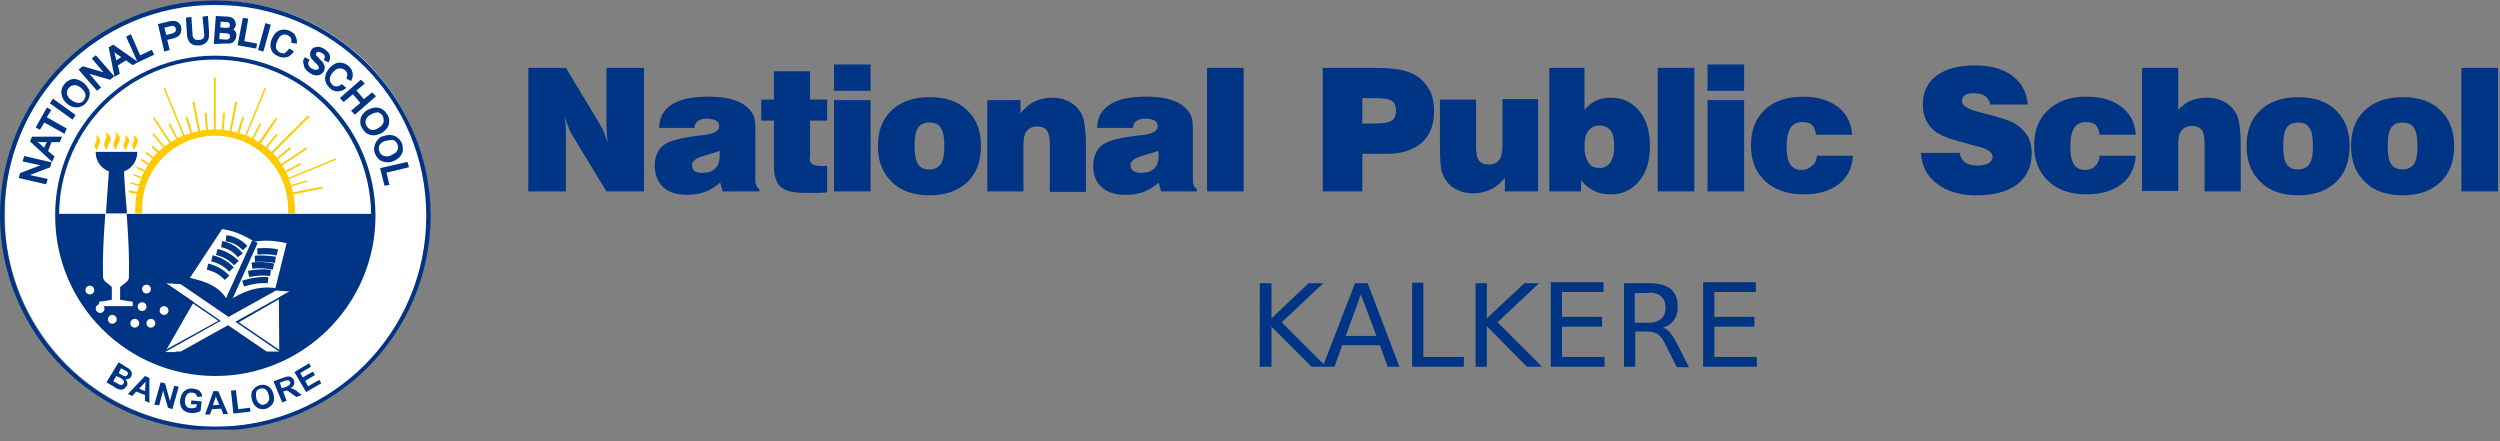
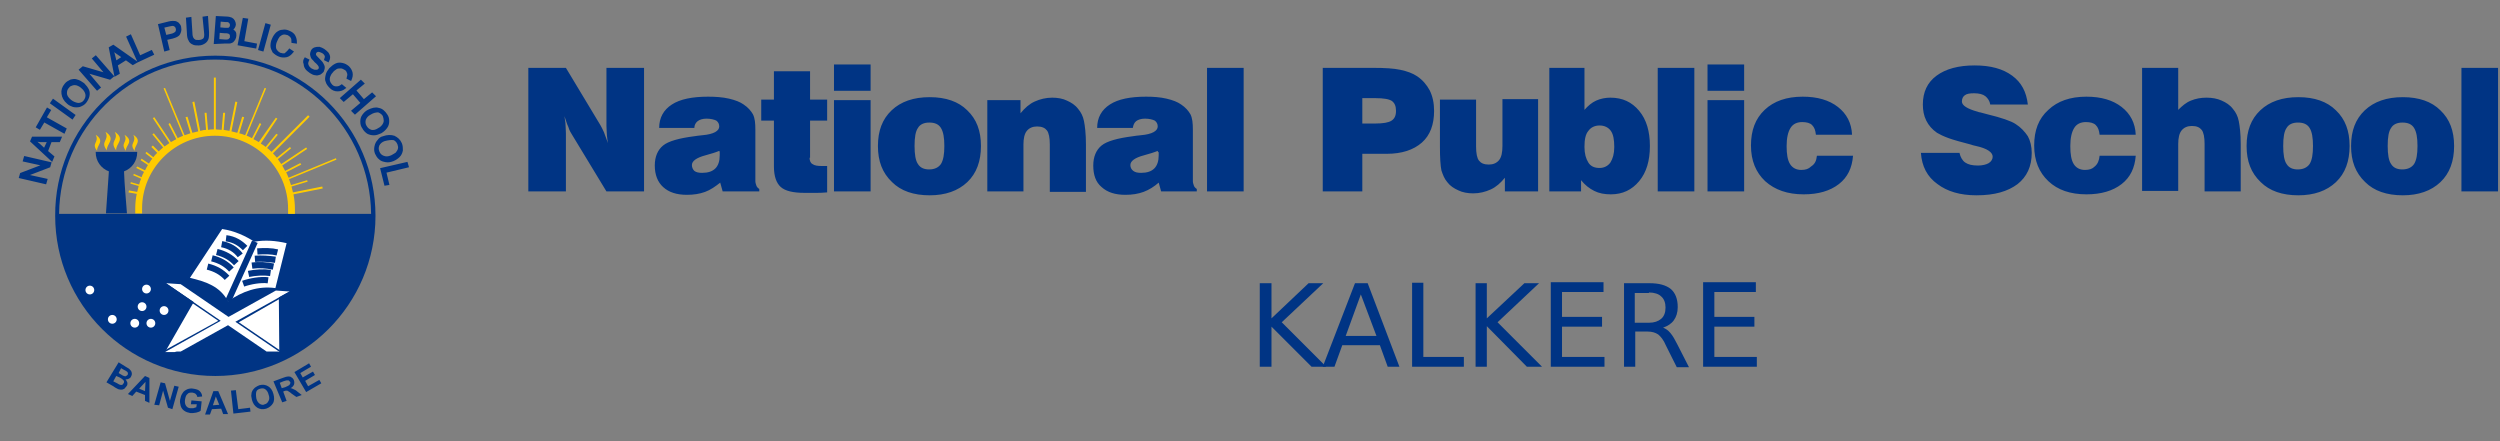
<svg xmlns="http://www.w3.org/2000/svg" width="170" height="30" viewBox="0 0 170 30" fill="none">
  <rect x="0" y="0" width="170" height="30" fill="#808080" stroke="none" />
  <g clip-path="url(#clip0_2145_74)">
    <mask id="mask0_2145_74" style="mask-type:luminance" maskUnits="userSpaceOnUse" x="0" y="0" width="170" height="120">
-       <path d="M170 0H0V119.199H170V0Z" fill="white" />
-     </mask>
+       </mask>
    <g mask="url(#mask0_2145_74)">
      <path fill-rule="evenodd" clip-rule="evenodd" d="M14.775 0.066C22.744 0.066 29.218 6.541 29.218 14.543C29.218 20.387 25.699 25.666 20.287 27.924C14.874 30.148 8.665 28.92 4.548 24.803C0.398 20.652 -0.831 14.443 1.427 9.031C3.652 3.619 8.931 0.066 14.775 0.066Z" fill="white" />
    </g>
-     <path fill-rule="evenodd" clip-rule="evenodd" d="M14.643 0.332C22.578 0.332 28.986 6.74 28.986 14.676C28.986 22.611 22.578 29.019 14.643 29.019C6.707 29.019 0.299 22.611 0.299 14.676C0.266 6.74 6.707 0.332 14.643 0.332ZM14.643 0.033C6.574 0.033 0 6.574 0 14.643C0 22.711 6.541 29.285 14.643 29.285C22.711 29.285 29.285 22.744 29.285 14.643C29.252 6.607 22.711 0.033 14.643 0.033Z" fill="#003484" />
    <path fill-rule="evenodd" clip-rule="evenodd" d="M4.018 14.543H25.235C25.168 8.733 20.42 4.051 14.61 4.051C8.799 4.051 4.084 8.733 4.018 14.543ZM14.643 3.785C20.652 3.785 25.533 8.666 25.533 14.676C25.533 20.686 20.652 25.567 14.643 25.567C8.633 25.567 3.752 20.686 3.752 14.676C3.719 8.666 8.6 3.785 14.643 3.785Z" fill="#003484" />
    <path fill-rule="evenodd" clip-rule="evenodd" d="M3.088 12.451L1.361 12.053L1.428 11.82L2.988 11.223L1.627 10.924L1.693 10.691L3.42 11.09L3.354 11.322L1.793 11.92L3.154 12.219L3.088 12.451ZM3.52 10.891L3.619 10.658L3.188 10.293L3.453 9.596H4.018L4.117 9.363H2.225L2.125 9.596L3.52 10.891ZM3.021 10.16L2.623 9.795C2.523 9.729 2.457 9.629 2.357 9.563C2.457 9.563 2.59 9.562 2.756 9.596H3.287L3.021 10.16ZM4.35 8.998L2.988 8.234L2.689 8.732L2.523 8.633L3.221 7.404L3.387 7.504L3.088 8.002L4.449 8.766L4.35 8.998ZM4.914 8.035L5.047 7.836L3.619 6.807L3.486 7.006L4.914 8.035ZM4.615 7.006C4.383 6.807 4.283 6.607 4.25 6.375C4.217 6.143 4.283 5.943 4.449 5.744C4.549 5.611 4.682 5.545 4.814 5.479C4.947 5.445 5.113 5.412 5.246 5.479C5.379 5.512 5.545 5.611 5.678 5.711C5.811 5.844 5.91 5.977 5.977 6.109C6.043 6.242 6.043 6.408 6.01 6.541C5.977 6.674 5.91 6.807 5.811 6.939C5.711 7.072 5.578 7.139 5.412 7.205C5.279 7.238 5.113 7.238 4.98 7.205C4.881 7.172 4.715 7.105 4.615 7.006ZM4.781 6.84C4.582 6.674 4.482 6.508 4.482 6.342C4.482 6.176 4.516 6.043 4.648 5.91C4.715 5.811 4.814 5.777 4.914 5.744C5.014 5.711 5.113 5.711 5.246 5.744C5.346 5.777 5.479 5.844 5.578 5.943C5.744 6.076 5.844 6.242 5.877 6.408C5.91 6.574 5.844 6.74 5.744 6.873C5.645 7.006 5.479 7.072 5.312 7.072C5.113 7.039 4.947 6.973 4.781 6.84ZM6.607 6.076L6.773 5.943L5.877 4.881L7.471 5.346L7.67 5.18L6.508 3.852L6.342 3.984L7.238 5.047L5.645 4.582L5.445 4.748L6.607 6.076ZM7.836 5.113L7.471 3.254L7.703 3.121L9.264 4.217L9.031 4.35L8.566 4.018L7.936 4.416L8.068 4.98L7.836 5.113ZM7.869 4.217L7.736 3.686C7.703 3.553 7.67 3.453 7.637 3.354C7.703 3.42 7.803 3.486 7.936 3.586L8.367 3.885L7.869 4.217ZM9.396 4.15L10.393 3.686L10.293 3.486L9.496 3.852L8.865 2.424L8.666 2.523L9.396 4.15ZM11.223 3.42L10.824 1.693L11.488 1.527C11.588 1.494 11.688 1.494 11.754 1.494C11.854 1.494 11.92 1.494 11.986 1.527C12.053 1.561 12.119 1.594 12.152 1.66C12.219 1.727 12.252 1.793 12.252 1.893C12.285 2.025 12.252 2.158 12.185 2.291C12.119 2.424 11.953 2.49 11.721 2.557L11.289 2.656L11.455 3.354L11.223 3.42ZM11.256 2.457L11.688 2.357C11.82 2.324 11.92 2.258 11.986 2.191C12.02 2.125 12.053 2.025 12.02 1.926C11.986 1.859 11.986 1.793 11.92 1.76C11.887 1.727 11.82 1.693 11.754 1.693C11.721 1.693 11.654 1.693 11.521 1.727L11.09 1.826L11.256 2.457ZM13.846 1.195L14.078 1.162L14.145 2.191C14.145 2.357 14.145 2.523 14.111 2.623C14.078 2.723 14.012 2.822 13.912 2.889C13.812 2.955 13.68 3.021 13.514 3.021C13.348 3.021 13.215 3.021 13.115 2.955C13.016 2.922 12.916 2.822 12.883 2.723C12.816 2.623 12.783 2.457 12.783 2.291L12.717 1.262L12.949 1.229L13.016 2.258C13.016 2.424 13.049 2.523 13.082 2.59C13.115 2.656 13.182 2.723 13.248 2.756C13.315 2.789 13.414 2.789 13.514 2.789C13.68 2.789 13.812 2.723 13.879 2.656C13.945 2.59 13.979 2.424 13.945 2.191L13.846 1.195ZM14.609 2.922L14.742 1.162L15.406 1.195C15.539 1.195 15.639 1.229 15.738 1.262C15.805 1.295 15.871 1.361 15.904 1.428C15.938 1.494 15.971 1.594 15.971 1.66C15.971 1.727 15.938 1.793 15.904 1.859C15.871 1.926 15.805 1.959 15.705 1.992C15.805 2.025 15.871 2.092 15.938 2.158C16.004 2.225 16.004 2.324 16.004 2.424C16.004 2.49 15.971 2.59 15.938 2.656C15.904 2.723 15.838 2.789 15.805 2.822C15.738 2.855 15.672 2.889 15.605 2.889C15.539 2.889 15.44 2.889 15.307 2.889L14.609 2.922ZM14.908 1.926L15.273 1.959C15.373 1.959 15.44 1.959 15.506 1.959C15.572 1.959 15.605 1.926 15.639 1.893C15.672 1.859 15.705 1.793 15.705 1.727C15.705 1.66 15.705 1.627 15.672 1.561C15.639 1.527 15.605 1.494 15.572 1.461C15.506 1.428 15.44 1.428 15.307 1.428L14.941 1.395L14.908 1.926ZM14.842 2.723L15.273 2.756C15.34 2.756 15.406 2.756 15.44 2.756C15.506 2.756 15.539 2.723 15.572 2.723C15.605 2.689 15.639 2.656 15.672 2.623C15.705 2.59 15.705 2.523 15.705 2.49C15.705 2.424 15.705 2.357 15.672 2.324C15.639 2.258 15.605 2.225 15.539 2.225C15.473 2.191 15.406 2.191 15.273 2.191L14.875 2.158L14.842 2.723ZM16.236 3.021L16.568 1.295L16.801 1.328L16.535 2.855L17.398 3.021L17.365 3.221L16.236 3.021ZM17.631 3.354L18.096 1.66L18.328 1.727L17.863 3.42L17.631 3.354ZM19.689 3.387L19.889 3.52C19.756 3.686 19.623 3.785 19.49 3.818C19.324 3.852 19.158 3.852 18.992 3.785C18.826 3.719 18.693 3.619 18.594 3.52C18.527 3.387 18.461 3.254 18.461 3.121C18.461 2.955 18.494 2.789 18.561 2.656C18.627 2.49 18.727 2.357 18.826 2.258C18.959 2.158 19.059 2.092 19.225 2.092C19.357 2.059 19.523 2.092 19.656 2.158C19.822 2.225 19.955 2.324 20.021 2.457C20.088 2.59 20.121 2.723 20.121 2.889L19.889 2.855C19.889 2.723 19.889 2.623 19.822 2.523C19.756 2.424 19.689 2.391 19.59 2.324C19.457 2.291 19.357 2.258 19.225 2.291C19.125 2.324 19.025 2.391 18.959 2.457C18.893 2.557 18.826 2.656 18.793 2.756C18.727 2.889 18.693 3.021 18.693 3.154C18.693 3.287 18.727 3.387 18.793 3.453C18.859 3.553 18.926 3.586 19.025 3.652C19.158 3.686 19.258 3.719 19.391 3.686C19.49 3.586 19.59 3.52 19.689 3.387ZM20.752 3.984L20.951 4.084C20.918 4.15 20.885 4.25 20.885 4.316C20.885 4.383 20.918 4.449 20.951 4.516C20.984 4.582 21.051 4.648 21.15 4.715C21.217 4.748 21.283 4.781 21.383 4.814C21.449 4.814 21.516 4.814 21.582 4.814C21.648 4.781 21.682 4.748 21.715 4.715C21.748 4.682 21.748 4.615 21.748 4.582C21.748 4.516 21.715 4.482 21.682 4.416C21.648 4.383 21.582 4.283 21.449 4.184C21.35 4.051 21.25 3.984 21.217 3.918C21.184 3.818 21.15 3.752 21.15 3.686C21.15 3.619 21.184 3.52 21.217 3.453C21.25 3.387 21.316 3.32 21.416 3.287C21.516 3.254 21.582 3.254 21.715 3.254C21.814 3.287 21.914 3.32 22.014 3.387C22.113 3.453 22.213 3.553 22.279 3.619C22.346 3.719 22.379 3.818 22.379 3.885C22.379 3.984 22.346 4.084 22.312 4.15L22.113 4.051C22.146 3.951 22.18 3.852 22.146 3.785C22.113 3.686 22.047 3.619 21.947 3.553C21.814 3.486 21.715 3.453 21.648 3.453C21.582 3.453 21.516 3.486 21.449 3.553C21.416 3.619 21.416 3.652 21.416 3.719C21.416 3.785 21.516 3.885 21.648 4.018C21.781 4.15 21.881 4.25 21.914 4.316C21.98 4.416 22.014 4.516 22.014 4.582C22.014 4.682 21.98 4.748 21.947 4.848C21.881 4.914 21.814 4.98 21.748 5.014C21.648 5.047 21.549 5.08 21.449 5.047C21.35 5.047 21.217 4.98 21.117 4.914C20.984 4.814 20.885 4.748 20.818 4.648C20.752 4.549 20.719 4.449 20.719 4.35C20.652 4.217 20.686 4.084 20.752 3.984ZM23.242 5.811C23.109 5.91 23.01 5.943 22.877 5.943C22.744 5.943 22.645 5.91 22.545 5.811C22.479 5.744 22.412 5.645 22.379 5.545C22.346 5.445 22.346 5.346 22.379 5.213C22.412 5.113 22.479 4.98 22.578 4.881C22.645 4.781 22.744 4.715 22.844 4.648C22.943 4.582 23.043 4.582 23.176 4.582C23.275 4.582 23.408 4.648 23.508 4.715C23.607 4.781 23.641 4.881 23.674 4.98C23.707 5.08 23.674 5.18 23.641 5.312L23.84 5.412C23.906 5.246 23.939 5.113 23.906 4.947C23.873 4.814 23.807 4.682 23.674 4.549C23.541 4.449 23.441 4.383 23.275 4.35C23.143 4.316 22.977 4.316 22.844 4.383C22.711 4.449 22.578 4.549 22.445 4.682C22.346 4.814 22.246 4.947 22.213 5.113C22.18 5.279 22.146 5.412 22.213 5.545C22.246 5.678 22.346 5.811 22.479 5.943C22.611 6.076 22.777 6.143 22.943 6.143C23.109 6.143 23.275 6.109 23.441 5.977L23.242 5.811ZM23.209 6.674L24.537 5.512L24.703 5.678L24.139 6.143L24.736 6.84L25.301 6.375L25.467 6.541L24.139 7.703L23.973 7.537L24.604 7.006L24.006 6.309L23.375 6.84L23.209 6.674ZM25.035 7.537C24.902 7.604 24.803 7.703 24.703 7.836C24.604 7.969 24.57 8.102 24.57 8.268C24.57 8.434 24.604 8.566 24.703 8.699C24.77 8.832 24.869 8.932 25.002 9.031C25.135 9.098 25.268 9.131 25.434 9.131C25.6 9.131 25.732 9.064 25.898 8.998C26.064 8.898 26.164 8.799 26.264 8.666C26.363 8.533 26.396 8.4 26.396 8.234C26.396 8.068 26.363 7.936 26.264 7.803C26.131 7.604 25.965 7.438 25.732 7.404C25.533 7.338 25.301 7.404 25.035 7.537ZM25.168 7.736C24.969 7.836 24.869 7.969 24.803 8.135C24.77 8.301 24.77 8.434 24.869 8.6C24.969 8.766 25.068 8.832 25.234 8.898C25.4 8.932 25.566 8.898 25.766 8.766C25.898 8.699 25.998 8.6 26.064 8.5C26.131 8.4 26.164 8.301 26.164 8.201C26.164 8.102 26.131 7.969 26.098 7.869C26.031 7.736 25.898 7.637 25.732 7.57C25.566 7.57 25.367 7.604 25.168 7.736ZM26.064 9.33C26.33 9.23 26.596 9.23 26.795 9.297C26.994 9.396 27.16 9.529 27.26 9.762C27.326 9.928 27.326 10.061 27.326 10.227C27.293 10.393 27.227 10.525 27.127 10.625C27.027 10.725 26.895 10.824 26.729 10.891C26.562 10.957 26.396 10.99 26.23 10.957C26.064 10.924 25.932 10.891 25.832 10.791C25.699 10.691 25.633 10.559 25.566 10.426C25.5 10.26 25.5 10.127 25.533 9.961C25.566 9.795 25.633 9.662 25.732 9.563C25.799 9.463 25.898 9.363 26.064 9.33ZM26.131 9.529C25.932 9.596 25.799 9.729 25.732 9.861C25.666 10.027 25.666 10.16 25.732 10.326C25.799 10.492 25.898 10.592 26.064 10.658C26.23 10.725 26.396 10.725 26.629 10.625C26.762 10.559 26.861 10.492 26.961 10.426C27.027 10.326 27.094 10.26 27.127 10.127C27.16 10.027 27.127 9.895 27.094 9.795C27.027 9.629 26.928 9.529 26.795 9.463C26.596 9.43 26.396 9.463 26.131 9.529ZM25.932 11.488L27.658 11.09L27.725 11.322L26.197 11.688L26.396 12.518L26.197 12.551L25.932 11.488Z" fill="#003484" />
    <path d="M3.088 12.451L1.361 12.053L1.428 11.82L2.988 11.223L1.627 10.924L1.693 10.691L3.42 11.09L3.354 11.322L1.793 11.92L3.154 12.219L3.088 12.451ZM3.52 10.891L3.619 10.658L3.188 10.293L3.453 9.596H4.018L4.117 9.363H2.225L2.125 9.596L3.52 10.891ZM3.021 10.16L2.623 9.795C2.523 9.729 2.457 9.629 2.357 9.563C2.457 9.563 2.59 9.562 2.756 9.596H3.287L3.021 10.16ZM4.35 8.998L2.988 8.234L2.689 8.732L2.523 8.633L3.221 7.404L3.387 7.504L3.088 8.002L4.449 8.766L4.35 8.998ZM4.914 8.035L5.047 7.836L3.619 6.807L3.486 7.006L4.914 8.035ZM4.615 7.006C4.383 6.807 4.283 6.607 4.25 6.375C4.217 6.143 4.283 5.943 4.449 5.744C4.549 5.611 4.682 5.545 4.814 5.479C4.947 5.445 5.113 5.412 5.246 5.479C5.379 5.512 5.545 5.611 5.678 5.711C5.811 5.844 5.91 5.977 5.977 6.109C6.043 6.242 6.043 6.408 6.01 6.541C5.977 6.674 5.91 6.807 5.811 6.939C5.711 7.072 5.578 7.139 5.412 7.205C5.279 7.238 5.113 7.238 4.98 7.205C4.881 7.172 4.715 7.105 4.615 7.006ZM4.781 6.84C4.582 6.674 4.482 6.508 4.482 6.342C4.482 6.176 4.516 6.043 4.648 5.91C4.715 5.811 4.814 5.777 4.914 5.744C5.014 5.711 5.113 5.711 5.246 5.744C5.346 5.777 5.479 5.844 5.578 5.943C5.744 6.076 5.844 6.242 5.877 6.408C5.91 6.574 5.844 6.74 5.744 6.873C5.645 7.006 5.479 7.072 5.312 7.072C5.113 7.039 4.947 6.973 4.781 6.84ZM6.607 6.076L6.773 5.943L5.877 4.881L7.471 5.346L7.67 5.18L6.508 3.852L6.342 3.984L7.238 5.047L5.645 4.582L5.445 4.748L6.607 6.076ZM7.836 5.113L7.471 3.254L7.703 3.121L9.264 4.217L9.031 4.35L8.566 4.018L7.936 4.416L8.068 4.98L7.836 5.113ZM7.869 4.217L7.736 3.686C7.703 3.553 7.67 3.453 7.637 3.354C7.703 3.42 7.803 3.486 7.936 3.586L8.367 3.885L7.869 4.217ZM9.396 4.15L10.393 3.686L10.293 3.486L9.496 3.852L8.865 2.424L8.666 2.523L9.396 4.15ZM11.223 3.42L10.824 1.693L11.488 1.527C11.588 1.494 11.688 1.494 11.754 1.494C11.854 1.494 11.92 1.494 11.986 1.527C12.053 1.561 12.119 1.594 12.152 1.66C12.219 1.727 12.252 1.793 12.252 1.893C12.285 2.025 12.252 2.158 12.185 2.291C12.119 2.424 11.953 2.49 11.721 2.557L11.289 2.656L11.455 3.354L11.223 3.42ZM11.256 2.457L11.688 2.357C11.82 2.324 11.92 2.258 11.986 2.191C12.02 2.125 12.053 2.025 12.02 1.926C11.986 1.859 11.986 1.793 11.92 1.76C11.887 1.727 11.82 1.693 11.754 1.693C11.721 1.693 11.654 1.693 11.521 1.727L11.09 1.826L11.256 2.457ZM13.846 1.195L14.078 1.162L14.145 2.191C14.145 2.357 14.145 2.523 14.111 2.623C14.078 2.723 14.012 2.822 13.912 2.889C13.812 2.955 13.68 3.021 13.514 3.021C13.348 3.021 13.215 3.021 13.115 2.955C13.016 2.922 12.916 2.822 12.883 2.723C12.816 2.623 12.783 2.457 12.783 2.291L12.717 1.262L12.949 1.229L13.016 2.258C13.016 2.424 13.049 2.523 13.082 2.59C13.115 2.656 13.182 2.723 13.248 2.756C13.315 2.789 13.414 2.789 13.514 2.789C13.68 2.789 13.812 2.723 13.879 2.656C13.945 2.59 13.979 2.424 13.945 2.191L13.846 1.195ZM14.609 2.922L14.742 1.162L15.406 1.195C15.539 1.195 15.639 1.229 15.738 1.262C15.805 1.295 15.871 1.361 15.904 1.428C15.938 1.494 15.971 1.594 15.971 1.66C15.971 1.727 15.938 1.793 15.904 1.859C15.871 1.926 15.805 1.959 15.705 1.992C15.805 2.025 15.871 2.092 15.938 2.158C16.004 2.225 16.004 2.324 16.004 2.424C16.004 2.49 15.971 2.59 15.938 2.656C15.904 2.723 15.838 2.789 15.805 2.822C15.738 2.855 15.672 2.889 15.605 2.889C15.539 2.889 15.44 2.889 15.307 2.889L14.609 2.922ZM14.908 1.926L15.273 1.959C15.373 1.959 15.44 1.959 15.506 1.959C15.572 1.959 15.605 1.926 15.639 1.893C15.672 1.859 15.705 1.793 15.705 1.727C15.705 1.66 15.705 1.627 15.672 1.561C15.639 1.527 15.605 1.494 15.572 1.461C15.506 1.428 15.44 1.428 15.307 1.428L14.941 1.395L14.908 1.926ZM14.842 2.723L15.273 2.756C15.34 2.756 15.406 2.756 15.44 2.756C15.506 2.756 15.539 2.723 15.572 2.723C15.605 2.689 15.639 2.656 15.672 2.623C15.705 2.59 15.705 2.523 15.705 2.49C15.705 2.424 15.705 2.357 15.672 2.324C15.639 2.258 15.605 2.225 15.539 2.225C15.473 2.191 15.406 2.191 15.273 2.191L14.875 2.158L14.842 2.723ZM16.236 3.021L16.568 1.295L16.801 1.328L16.535 2.855L17.398 3.021L17.365 3.221L16.236 3.021ZM17.631 3.354L18.096 1.66L18.328 1.727L17.863 3.42L17.631 3.354ZM19.689 3.387L19.889 3.52C19.756 3.686 19.623 3.785 19.49 3.818C19.324 3.852 19.158 3.852 18.992 3.785C18.826 3.719 18.693 3.619 18.594 3.52C18.527 3.387 18.461 3.254 18.461 3.121C18.461 2.955 18.494 2.789 18.561 2.656C18.627 2.49 18.727 2.357 18.826 2.258C18.959 2.158 19.059 2.092 19.225 2.092C19.357 2.059 19.523 2.092 19.656 2.158C19.822 2.225 19.955 2.324 20.021 2.457C20.088 2.59 20.121 2.723 20.121 2.889L19.889 2.855C19.889 2.723 19.889 2.623 19.822 2.523C19.756 2.424 19.689 2.391 19.59 2.324C19.457 2.291 19.357 2.258 19.225 2.291C19.125 2.324 19.025 2.391 18.959 2.457C18.893 2.557 18.826 2.656 18.793 2.756C18.727 2.889 18.693 3.021 18.693 3.154C18.693 3.287 18.727 3.387 18.793 3.453C18.859 3.553 18.926 3.586 19.025 3.652C19.158 3.686 19.258 3.719 19.391 3.686C19.49 3.586 19.59 3.52 19.689 3.387ZM20.752 3.984L20.951 4.084C20.918 4.15 20.885 4.25 20.885 4.316C20.885 4.383 20.918 4.449 20.951 4.516C20.984 4.582 21.051 4.648 21.15 4.715C21.217 4.748 21.283 4.781 21.383 4.814C21.449 4.814 21.516 4.814 21.582 4.814C21.648 4.781 21.682 4.748 21.715 4.715C21.748 4.682 21.748 4.615 21.748 4.582C21.748 4.516 21.715 4.482 21.682 4.416C21.648 4.383 21.582 4.283 21.449 4.184C21.35 4.051 21.25 3.984 21.217 3.918C21.184 3.818 21.15 3.752 21.15 3.686C21.15 3.619 21.184 3.52 21.217 3.453C21.25 3.387 21.316 3.32 21.416 3.287C21.516 3.254 21.582 3.254 21.715 3.254C21.814 3.287 21.914 3.32 22.014 3.387C22.113 3.453 22.213 3.553 22.279 3.619C22.346 3.719 22.379 3.818 22.379 3.885C22.379 3.984 22.346 4.084 22.312 4.15L22.113 4.051C22.146 3.951 22.18 3.852 22.146 3.785C22.113 3.686 22.047 3.619 21.947 3.553C21.814 3.486 21.715 3.453 21.648 3.453C21.582 3.453 21.516 3.486 21.449 3.553C21.416 3.619 21.416 3.652 21.416 3.719C21.416 3.785 21.516 3.885 21.648 4.018C21.781 4.15 21.881 4.25 21.914 4.316C21.98 4.416 22.014 4.516 22.014 4.582C22.014 4.682 21.98 4.748 21.947 4.848C21.881 4.914 21.814 4.98 21.748 5.014C21.648 5.047 21.549 5.08 21.449 5.047C21.35 5.047 21.217 4.98 21.117 4.914C20.984 4.814 20.885 4.748 20.818 4.648C20.752 4.549 20.719 4.449 20.719 4.35C20.652 4.217 20.686 4.084 20.752 3.984ZM23.242 5.811C23.109 5.91 23.01 5.943 22.877 5.943C22.744 5.943 22.645 5.91 22.545 5.811C22.479 5.744 22.412 5.645 22.379 5.545C22.346 5.445 22.346 5.346 22.379 5.213C22.412 5.113 22.479 4.98 22.578 4.881C22.645 4.781 22.744 4.715 22.844 4.648C22.943 4.582 23.043 4.582 23.176 4.582C23.275 4.582 23.408 4.648 23.508 4.715C23.607 4.781 23.641 4.881 23.674 4.98C23.707 5.08 23.674 5.18 23.641 5.312L23.84 5.412C23.906 5.246 23.939 5.113 23.906 4.947C23.873 4.814 23.807 4.682 23.674 4.549C23.541 4.449 23.441 4.383 23.275 4.35C23.143 4.316 22.977 4.316 22.844 4.383C22.711 4.449 22.578 4.549 22.445 4.682C22.346 4.814 22.246 4.947 22.213 5.113C22.18 5.279 22.146 5.412 22.213 5.545C22.246 5.678 22.346 5.811 22.479 5.943C22.611 6.076 22.777 6.143 22.943 6.143C23.109 6.143 23.275 6.109 23.441 5.977L23.242 5.811ZM23.209 6.674L24.537 5.512L24.703 5.678L24.139 6.143L24.736 6.84L25.301 6.375L25.467 6.541L24.139 7.703L23.973 7.537L24.604 7.006L24.006 6.309L23.375 6.84L23.209 6.674ZM25.035 7.537C24.902 7.604 24.803 7.703 24.703 7.836C24.604 7.969 24.57 8.102 24.57 8.268C24.57 8.434 24.604 8.566 24.703 8.699C24.77 8.832 24.869 8.932 25.002 9.031C25.135 9.098 25.268 9.131 25.434 9.131C25.6 9.131 25.732 9.064 25.898 8.998C26.064 8.898 26.164 8.799 26.264 8.666C26.363 8.533 26.396 8.4 26.396 8.234C26.396 8.068 26.363 7.936 26.264 7.803C26.131 7.604 25.965 7.438 25.732 7.404C25.533 7.338 25.301 7.404 25.035 7.537ZM25.168 7.736C24.969 7.836 24.869 7.969 24.803 8.135C24.77 8.301 24.77 8.434 24.869 8.6C24.969 8.766 25.068 8.832 25.234 8.898C25.4 8.932 25.566 8.898 25.766 8.766C25.898 8.699 25.998 8.6 26.064 8.5C26.131 8.4 26.164 8.301 26.164 8.201C26.164 8.102 26.131 7.969 26.098 7.869C26.031 7.736 25.898 7.637 25.732 7.57C25.566 7.57 25.367 7.604 25.168 7.736ZM26.064 9.33C26.33 9.23 26.596 9.23 26.795 9.297C26.994 9.396 27.16 9.529 27.26 9.762C27.326 9.928 27.326 10.061 27.326 10.227C27.293 10.393 27.227 10.525 27.127 10.625C27.027 10.725 26.895 10.824 26.729 10.891C26.562 10.957 26.396 10.99 26.23 10.957C26.064 10.924 25.932 10.891 25.832 10.791C25.699 10.691 25.633 10.559 25.566 10.426C25.5 10.26 25.5 10.127 25.533 9.961C25.566 9.795 25.633 9.662 25.732 9.563C25.799 9.463 25.898 9.363 26.064 9.33ZM26.131 9.529C25.932 9.596 25.799 9.729 25.732 9.861C25.666 10.027 25.666 10.16 25.732 10.326C25.799 10.492 25.898 10.592 26.064 10.658C26.23 10.725 26.396 10.725 26.629 10.625C26.762 10.559 26.861 10.492 26.961 10.426C27.027 10.326 27.094 10.26 27.127 10.127C27.16 10.027 27.127 9.895 27.094 9.795C27.027 9.629 26.928 9.529 26.795 9.463C26.596 9.43 26.396 9.463 26.131 9.529ZM25.932 11.488L27.658 11.09L27.725 11.322L26.197 11.688L26.396 12.518L26.197 12.551L25.932 11.488Z" stroke="#003484" stroke-width="0.14" />
-     <path fill-rule="evenodd" clip-rule="evenodd" d="M9.33 10.359C9.33 10.957 8.965 11.455 8.434 11.654C8.533 14.045 8.832 16.435 8.766 18.859C8.766 19.158 8.367 19.324 8.168 19.523V20.387L9.031 20.519V20.818H6.74V20.519L7.604 20.387V19.523C7.404 19.291 7.039 19.158 7.006 18.859C6.939 16.469 7.238 14.078 7.338 11.654C6.807 11.455 6.441 10.957 6.441 10.359V10.326H9.33V10.359Z" fill="white" />
    <path fill-rule="evenodd" clip-rule="evenodd" d="M6.109 20.021C6.275 20.021 6.408 19.889 6.408 19.723C6.408 19.557 6.275 19.424 6.109 19.424C5.943 19.424 5.811 19.557 5.811 19.723C5.811 19.889 5.943 20.021 6.109 20.021Z" fill="white" />
    <path fill-rule="evenodd" clip-rule="evenodd" d="M7.637 22.014C7.803 22.014 7.936 21.881 7.936 21.715C7.936 21.549 7.803 21.416 7.637 21.416C7.471 21.416 7.338 21.549 7.338 21.715C7.338 21.881 7.471 22.014 7.637 22.014Z" fill="white" />
    <path fill-rule="evenodd" clip-rule="evenodd" d="M9.164 22.279C9.33 22.279 9.463 22.146 9.463 21.98C9.463 21.814 9.33 21.682 9.164 21.682C8.998 21.682 8.865 21.814 8.865 21.98C8.865 22.146 8.998 22.279 9.164 22.279Z" fill="white" />
    <path fill-rule="evenodd" clip-rule="evenodd" d="M9.662 21.151C9.828 21.151 9.961 21.018 9.961 20.852C9.961 20.686 9.828 20.553 9.662 20.553C9.496 20.553 9.363 20.686 9.363 20.852C9.363 21.018 9.496 21.151 9.662 21.151Z" fill="white" />
    <path fill-rule="evenodd" clip-rule="evenodd" d="M9.961 19.955C10.127 19.955 10.26 19.822 10.26 19.656C10.26 19.49 10.127 19.357 9.961 19.357C9.795 19.357 9.662 19.49 9.662 19.656C9.662 19.822 9.795 19.955 9.961 19.955Z" fill="white" />
    <path fill-rule="evenodd" clip-rule="evenodd" d="M11.156 21.416C11.322 21.416 11.455 21.283 11.455 21.117C11.455 20.951 11.322 20.818 11.156 20.818C10.99 20.818 10.857 20.951 10.857 21.117C10.857 21.283 10.99 21.416 11.156 21.416Z" fill="white" />
    <path fill-rule="evenodd" clip-rule="evenodd" d="M10.26 22.279C10.426 22.279 10.559 22.146 10.559 21.98C10.559 21.814 10.426 21.682 10.26 21.682C10.094 21.682 9.961 21.814 9.961 21.98C9.961 22.146 10.094 22.279 10.26 22.279Z" fill="white" />
-     <path fill-rule="evenodd" clip-rule="evenodd" d="M6.807 21.283C6.973 21.283 7.105 21.15 7.105 20.984C7.105 20.818 6.973 20.686 6.807 20.686C6.641 20.686 6.508 20.818 6.508 20.984C6.508 21.15 6.674 21.283 6.807 21.283Z" fill="white" />
    <path fill-rule="evenodd" clip-rule="evenodd" d="M9.33 10.359C9.33 10.957 8.965 11.455 8.434 11.654C8.467 12.617 8.566 13.58 8.633 14.51H7.205C7.271 13.547 7.338 12.584 7.404 11.654C6.873 11.455 6.508 10.957 6.508 10.359V10.326H9.33V10.359Z" fill="#003484" />
    <path fill-rule="evenodd" clip-rule="evenodd" d="M11.887 23.939H11.223L13.281 20.354L15.572 21.848L18.959 19.922L18.992 23.906L15.473 22.014L11.887 23.939Z" fill="white" />
    <path fill-rule="evenodd" clip-rule="evenodd" d="M11.223 23.939L15.041 21.814L11.289 19.258L12.285 19.324L15.539 21.549L18.76 19.756L19.689 19.822L16.004 21.848L19.025 23.906H18.129L15.506 22.113L12.285 23.906H11.223V23.939Z" fill="white" />
    <path fill-rule="evenodd" clip-rule="evenodd" d="M15.506 20.486C14.941 19.457 14.012 19.158 12.916 18.893L15.107 15.572C15.971 15.705 16.668 16.037 17.299 16.436L15.506 20.486Z" fill="white" />
    <path fill-rule="evenodd" clip-rule="evenodd" d="M15.506 20.486C16.469 19.822 17.531 19.424 18.727 19.59L19.49 16.535C18.76 16.369 18.029 16.303 17.299 16.436L15.506 20.486Z" fill="white" />
    <path fill-rule="evenodd" clip-rule="evenodd" d="M9.064 9.164C9.728 9.596 9.098 9.895 9.164 10.26C8.732 9.729 9.33 9.695 9.064 9.164ZM8.467 9.164C8.732 9.695 8.135 9.695 8.566 10.26C8.5 9.895 9.164 9.629 8.467 9.164ZM7.803 8.965C8.566 9.463 7.836 9.795 7.902 10.227C7.404 9.563 8.102 9.562 7.803 8.965ZM7.172 8.965C7.471 9.562 6.773 9.596 7.271 10.227C7.205 9.795 7.935 9.463 7.172 8.965ZM6.508 9.164C7.172 9.596 6.541 9.895 6.607 10.26C6.176 9.729 6.773 9.695 6.508 9.164Z" fill="#FFCB00" />
    <path fill-rule="evenodd" clip-rule="evenodd" d="M14.609 9.231C17.365 9.231 19.59 11.455 19.59 14.211C19.59 14.311 19.59 14.41 19.59 14.543H20.055C20.055 14.444 20.055 14.344 20.055 14.211C20.055 13.879 20.021 13.547 19.955 13.215L21.947 12.816L21.914 12.684L19.922 13.082C19.889 12.949 19.855 12.816 19.822 12.684L20.918 12.352L20.885 12.252L19.789 12.584C19.756 12.451 19.689 12.319 19.656 12.186L22.877 10.857L22.844 10.758L19.623 12.086C19.557 11.953 19.523 11.82 19.457 11.721L20.486 11.19L20.42 11.09L19.391 11.621C19.324 11.488 19.258 11.389 19.191 11.256L20.885 10.127L20.818 10.027L19.125 11.156C19.059 11.057 18.959 10.924 18.893 10.824L19.789 10.094L19.723 9.994L18.826 10.725C18.727 10.625 18.66 10.525 18.561 10.426L21.051 7.936L20.951 7.836L18.461 10.326C18.361 10.227 18.262 10.127 18.162 10.061L18.893 9.164L18.793 9.098L18.062 9.994C17.963 9.895 17.83 9.828 17.73 9.762L18.859 8.068L18.76 8.002L17.598 9.662C17.498 9.596 17.365 9.529 17.232 9.463L17.764 8.434L17.664 8.367L17.133 9.397C17 9.33 16.9 9.264 16.768 9.231L18.096 6.01L17.996 5.977L16.668 9.197C16.535 9.131 16.402 9.098 16.27 9.065L16.602 7.969L16.469 7.936L16.137 9.031C16.004 8.998 15.871 8.965 15.738 8.932L16.137 6.94L16.004 6.906L15.605 8.899C15.473 8.865 15.34 8.865 15.207 8.832L15.307 7.67H15.174L15.074 8.832C14.941 8.832 14.809 8.799 14.676 8.799V5.279H14.543V8.799C14.41 8.799 14.277 8.799 14.145 8.832L14.045 7.67H13.912L14.012 8.832C13.879 8.832 13.746 8.865 13.613 8.899L13.215 6.906L13.082 6.94L13.48 8.932C13.348 8.965 13.215 8.998 13.082 9.031L12.75 7.936L12.617 7.969L12.949 9.065C12.816 9.098 12.684 9.164 12.551 9.197L11.223 5.977L11.123 6.01L12.451 9.231C12.318 9.297 12.185 9.33 12.086 9.397L11.555 8.367L11.455 8.434L11.986 9.463C11.854 9.529 11.754 9.596 11.621 9.662L10.492 7.969L10.393 8.035L11.521 9.729C11.422 9.795 11.289 9.895 11.19 9.961L10.459 9.065L10.359 9.131L11.09 10.027C10.99 10.127 10.891 10.194 10.791 10.293L10.393 9.895C10.359 9.928 10.326 9.961 10.293 9.994L10.691 10.393C10.592 10.492 10.492 10.592 10.426 10.691L9.961 10.326C9.928 10.36 9.895 10.393 9.895 10.426L10.359 10.791C10.26 10.891 10.193 11.024 10.127 11.123L9.629 10.791C9.596 10.824 9.596 10.858 9.562 10.891L10.06 11.223C9.994 11.322 9.928 11.455 9.861 11.588L9.33 11.322C9.297 11.356 9.297 11.389 9.264 11.422L9.795 11.688C9.729 11.82 9.662 11.92 9.629 12.053L9.098 11.82C9.098 11.854 9.064 11.887 9.064 11.92L9.596 12.152C9.529 12.285 9.496 12.418 9.463 12.551L8.898 12.385C8.898 12.418 8.865 12.451 8.865 12.485L9.43 12.65C9.396 12.783 9.363 12.916 9.33 13.049L8.766 12.949C8.766 12.982 8.766 13.016 8.732 13.082L9.297 13.182C9.23 13.514 9.197 13.846 9.197 14.178C9.197 14.277 9.197 14.377 9.197 14.51H9.662C9.662 14.41 9.662 14.311 9.662 14.178C9.662 11.455 11.887 9.231 14.609 9.231Z" fill="#FFCB00" />
    <path fill-rule="evenodd" clip-rule="evenodd" d="M11.223 23.807L14.842 21.814L11.289 19.391V19.258L15.008 21.814L11.223 23.939V23.807Z" fill="#003484" />
    <path fill-rule="evenodd" clip-rule="evenodd" d="M19.656 19.955L19.689 19.822L16.004 21.881L19.025 23.939L19.059 23.84L16.236 21.914L19.656 19.955Z" fill="#003484" />
    <path d="M17.498 17.099C17.996 17.066 18.461 17.066 18.859 17.166M17.332 17.598C17.797 17.564 18.262 17.598 18.727 17.664M17.133 18.062C17.631 17.996 18.096 18.029 18.594 18.129M15.373 16.203C15.938 16.27 16.336 16.535 16.668 16.867M15.074 16.602C15.605 16.701 16.037 16.967 16.336 17.365M14.742 17.133C15.273 17.266 15.705 17.498 16.07 17.896" stroke="#003484" stroke-width="0.425" />
    <path d="M17.332 16.436L15.506 20.486" stroke="#003484" stroke-width="0.416" />
    <path d="M14.41 17.565C14.941 17.697 15.373 17.93 15.738 18.328" stroke="#003484" stroke-width="0.425" />
    <path d="M14.111 18.129C14.643 18.262 15.074 18.494 15.44 18.892M16.9 18.627C17.365 18.527 17.93 18.494 18.395 18.56" stroke="#003484" stroke-width="0.425" />
    <path d="M16.535 19.291C17 19.125 17.73 18.992 18.229 19.059" stroke="#003484" stroke-width="0.416" />
    <path fill-rule="evenodd" clip-rule="evenodd" d="M8.068 24.637L8.6 24.969C8.699 25.035 8.799 25.068 8.832 25.135C8.865 25.168 8.932 25.234 8.932 25.268C8.965 25.334 8.965 25.367 8.965 25.434C8.965 25.5 8.932 25.567 8.898 25.633C8.865 25.699 8.799 25.733 8.732 25.766C8.666 25.799 8.6 25.799 8.533 25.799C8.6 25.865 8.633 25.965 8.666 26.031C8.666 26.131 8.666 26.197 8.6 26.264C8.566 26.33 8.5 26.363 8.467 26.43C8.4 26.463 8.334 26.496 8.268 26.496C8.201 26.496 8.135 26.496 8.035 26.463C8.002 26.43 7.869 26.396 7.703 26.264L7.238 25.998L8.068 24.637ZM8.234 25.035L8.068 25.367L8.234 25.467C8.334 25.533 8.4 25.567 8.434 25.567C8.5 25.6 8.533 25.6 8.566 25.567C8.6 25.567 8.633 25.533 8.666 25.5C8.699 25.467 8.699 25.434 8.699 25.367C8.699 25.334 8.666 25.301 8.633 25.268C8.6 25.234 8.533 25.201 8.4 25.135L8.234 25.035ZM7.902 25.567L7.703 25.932L7.969 26.064C8.068 26.131 8.135 26.164 8.168 26.164C8.201 26.164 8.268 26.197 8.301 26.164C8.334 26.164 8.367 26.131 8.4 26.064C8.434 26.031 8.434 25.998 8.434 25.932C8.434 25.898 8.4 25.865 8.367 25.832C8.334 25.799 8.268 25.733 8.135 25.666L7.902 25.567ZM10.16 27.393V25.699L9.861 25.567L8.699 26.795L8.998 26.928L9.264 26.629L9.861 26.861V27.26L10.16 27.393ZM9.861 26.596L9.463 26.43L9.895 25.965L9.861 26.596ZM10.492 27.525L10.924 25.998L11.223 26.064L11.555 27.26L11.854 26.23L12.152 26.297L11.721 27.824L11.422 27.725L11.09 26.563L10.824 27.559L10.492 27.525ZM12.982 27.492L13.016 27.227L13.713 27.293L13.646 27.924C13.58 27.99 13.48 28.023 13.348 28.057C13.215 28.09 13.082 28.09 12.949 28.09C12.783 28.057 12.65 28.023 12.518 27.924C12.418 27.858 12.318 27.725 12.285 27.592C12.252 27.459 12.219 27.326 12.252 27.16C12.285 26.994 12.318 26.861 12.418 26.729C12.484 26.596 12.617 26.529 12.75 26.463C12.85 26.43 12.982 26.396 13.148 26.43C13.348 26.463 13.48 26.496 13.58 26.596C13.68 26.695 13.746 26.828 13.746 26.961L13.414 26.994C13.414 26.928 13.381 26.861 13.315 26.795C13.248 26.729 13.182 26.729 13.082 26.695C12.949 26.695 12.816 26.695 12.75 26.795C12.65 26.861 12.617 26.994 12.584 27.16C12.551 27.359 12.584 27.492 12.65 27.592C12.717 27.692 12.816 27.758 12.949 27.758C13.016 27.758 13.082 27.758 13.148 27.758C13.215 27.725 13.281 27.725 13.348 27.692L13.381 27.492H12.982ZM15.506 28.156H15.174L15.041 27.791L14.41 27.824L14.277 28.189H13.945L14.51 26.596H14.842L15.506 28.156ZM14.908 27.525L14.676 26.961L14.477 27.559L14.908 27.525ZM15.871 28.123L15.705 26.563L16.037 26.529L16.203 27.824L17 27.725L17.033 27.99L15.871 28.123ZM17.133 27.193C17.1 27.027 17.066 26.895 17.1 26.795C17.1 26.695 17.133 26.629 17.166 26.563C17.199 26.496 17.266 26.43 17.332 26.363C17.432 26.297 17.531 26.23 17.631 26.197C17.863 26.131 18.062 26.164 18.229 26.264C18.395 26.363 18.527 26.529 18.594 26.795C18.66 27.027 18.66 27.26 18.561 27.426C18.461 27.592 18.295 27.725 18.096 27.791C17.863 27.858 17.664 27.824 17.498 27.725C17.299 27.592 17.199 27.426 17.133 27.193ZM17.432 27.094C17.465 27.26 17.564 27.393 17.664 27.459C17.764 27.526 17.896 27.559 17.996 27.492C18.129 27.459 18.195 27.393 18.262 27.26C18.328 27.16 18.328 26.994 18.262 26.828C18.229 26.662 18.129 26.529 18.029 26.463C17.93 26.396 17.83 26.396 17.697 26.43C17.564 26.463 17.465 26.529 17.432 26.629C17.398 26.729 17.398 26.895 17.432 27.094ZM19.191 27.359L19.49 27.26L19.258 26.629L19.324 26.596C19.391 26.563 19.457 26.563 19.49 26.563C19.523 26.563 19.557 26.563 19.59 26.596C19.623 26.629 19.723 26.662 19.822 26.762L20.154 26.994L20.52 26.861L20.221 26.629C20.121 26.529 20.021 26.496 19.955 26.463C19.889 26.43 19.822 26.396 19.756 26.396C19.889 26.33 19.955 26.23 19.988 26.164C20.021 26.064 20.021 25.965 19.988 25.865C19.955 25.766 19.889 25.699 19.822 25.666C19.756 25.6 19.689 25.6 19.59 25.6C19.523 25.6 19.391 25.633 19.225 25.699L18.594 25.932L19.191 27.359ZM19.158 26.396L19.025 26.031L19.258 25.932C19.391 25.898 19.457 25.865 19.49 25.865C19.557 25.865 19.59 25.865 19.623 25.865C19.656 25.898 19.689 25.932 19.723 25.965C19.756 25.998 19.756 26.064 19.723 26.098C19.723 26.131 19.689 26.164 19.656 26.197C19.623 26.23 19.523 26.264 19.391 26.33L19.158 26.396ZM20.818 26.662L20.021 25.301L21.018 24.703L21.15 24.936L20.42 25.367L20.586 25.666L21.283 25.268L21.416 25.5L20.752 25.898L20.951 26.264L21.715 25.832L21.848 26.064L20.818 26.662Z" fill="#003484" />
    <path fill-rule="evenodd" clip-rule="evenodd" d="M35.926 13.016V4.615H38.482L40.84 8.533C40.906 8.633 40.973 8.799 41.072 8.998C41.139 9.197 41.238 9.43 41.338 9.729C41.305 9.596 41.305 9.43 41.272 9.231C41.272 9.065 41.238 8.832 41.238 8.566V4.615H43.795V13.016H41.238L38.881 9.131C38.815 9.031 38.715 8.865 38.648 8.633C38.549 8.434 38.482 8.168 38.383 7.902C38.416 8.068 38.416 8.201 38.449 8.367C38.449 8.533 38.482 8.766 38.482 9.065V13.016H35.926ZM48.908 10.26C48.676 10.359 48.344 10.459 47.978 10.559C47.348 10.725 47.049 10.957 47.049 11.223C47.049 11.389 47.115 11.521 47.215 11.621C47.348 11.721 47.514 11.754 47.746 11.754C48.145 11.754 48.443 11.654 48.643 11.455C48.842 11.256 48.941 10.957 48.941 10.559C48.941 10.459 48.941 10.393 48.941 10.359C48.941 10.326 48.941 10.293 48.908 10.26ZM49.141 13.016L48.975 12.418C48.643 12.684 48.31 12.916 47.945 13.049C47.58 13.182 47.182 13.248 46.717 13.248C46.02 13.248 45.488 13.082 45.09 12.717C44.725 12.385 44.525 11.887 44.525 11.256C44.525 10.658 44.725 10.193 45.09 9.895C45.455 9.596 46.185 9.397 47.215 9.264C47.348 9.231 47.514 9.231 47.746 9.197C48.543 9.131 48.908 8.898 48.908 8.6C48.908 8.434 48.842 8.301 48.709 8.201C48.576 8.135 48.344 8.068 48.045 8.068C47.779 8.068 47.58 8.135 47.447 8.234C47.315 8.334 47.215 8.5 47.215 8.699H44.824C44.824 8.002 45.123 7.471 45.688 7.106C46.252 6.74 47.082 6.574 48.145 6.574C48.643 6.574 49.141 6.607 49.572 6.707C50.004 6.807 50.336 6.94 50.568 7.106C50.867 7.305 51.066 7.537 51.199 7.77C51.332 8.035 51.365 8.367 51.365 8.832V12.318C51.365 12.418 51.398 12.518 51.432 12.617C51.465 12.717 51.531 12.783 51.631 12.85V13.016H49.141ZM55.051 10.725C55.051 10.924 55.117 11.09 55.25 11.156C55.383 11.256 55.582 11.289 55.914 11.289C56.014 11.289 56.08 11.289 56.113 11.289C56.147 11.289 56.213 11.289 56.246 11.289V13.082C55.947 13.115 55.682 13.115 55.416 13.115C55.15 13.115 54.918 13.115 54.719 13.115C53.922 13.115 53.391 12.982 53.092 12.717C52.793 12.451 52.627 11.986 52.627 11.322V8.201H51.764V6.773H52.627V4.848H55.084V6.773H56.246V8.201H55.084V10.725H55.051ZM56.711 6.176V4.383H59.201V6.176H56.711ZM56.711 13.016V6.807H59.201V13.016H56.711ZM62.19 9.928C62.19 10.492 62.256 10.924 62.422 11.156C62.588 11.422 62.853 11.521 63.185 11.521C63.551 11.521 63.816 11.389 63.982 11.156C64.148 10.891 64.215 10.492 64.215 9.928C64.215 9.363 64.148 8.965 63.982 8.699C63.816 8.434 63.551 8.334 63.185 8.334C62.82 8.334 62.555 8.467 62.422 8.699C62.256 8.932 62.19 9.33 62.19 9.928ZM59.699 9.928C59.699 8.898 59.998 8.102 60.629 7.504C61.26 6.906 62.123 6.607 63.219 6.607C64.314 6.607 65.178 6.906 65.775 7.504C66.406 8.102 66.705 8.898 66.705 9.928C66.705 10.957 66.406 11.787 65.775 12.385C65.144 12.982 64.281 13.281 63.219 13.281C62.123 13.281 61.26 12.982 60.662 12.385C59.998 11.754 59.699 10.957 59.699 9.928ZM67.137 13.016V6.807H69.394V7.703C69.693 7.338 69.992 7.072 70.357 6.906C70.723 6.74 71.121 6.641 71.553 6.641C71.918 6.641 72.283 6.707 72.549 6.84C72.848 6.973 73.113 7.139 73.312 7.404C73.512 7.637 73.644 7.902 73.711 8.234C73.777 8.566 73.844 9.098 73.844 9.828V13.049H71.387V9.828C71.387 9.363 71.32 9.031 71.188 8.865C71.055 8.699 70.856 8.6 70.523 8.6C70.225 8.6 69.992 8.699 69.826 8.899C69.66 9.098 69.594 9.43 69.594 9.828V13.016H67.137ZM78.725 10.26C78.492 10.359 78.16 10.459 77.795 10.559C77.164 10.725 76.865 10.957 76.865 11.223C76.865 11.389 76.932 11.521 77.064 11.621C77.197 11.721 77.363 11.754 77.596 11.754C77.994 11.754 78.293 11.654 78.492 11.455C78.691 11.256 78.791 10.957 78.791 10.559C78.791 10.459 78.791 10.393 78.791 10.359C78.725 10.326 78.725 10.293 78.725 10.26ZM78.957 13.016L78.791 12.418C78.492 12.684 78.127 12.916 77.762 13.049C77.397 13.182 76.998 13.248 76.533 13.248C75.836 13.248 75.305 13.082 74.906 12.717C74.508 12.385 74.342 11.887 74.342 11.256C74.342 10.658 74.541 10.193 74.906 9.895C75.272 9.596 76.002 9.397 77.031 9.264C77.164 9.231 77.33 9.231 77.562 9.197C78.359 9.131 78.725 8.898 78.725 8.6C78.725 8.434 78.658 8.301 78.525 8.201C78.393 8.135 78.16 8.068 77.861 8.068C77.596 8.068 77.397 8.135 77.264 8.234C77.131 8.334 77.064 8.5 77.031 8.699H74.607C74.607 8.002 74.906 7.471 75.471 7.106C76.035 6.74 76.865 6.574 77.928 6.574C78.426 6.574 78.891 6.607 79.322 6.707C79.754 6.807 80.086 6.94 80.318 7.106C80.617 7.305 80.816 7.537 80.949 7.77C81.082 8.035 81.115 8.367 81.115 8.832V12.318C81.115 12.418 81.148 12.518 81.182 12.617C81.215 12.717 81.281 12.783 81.381 12.85V13.016H78.957ZM82.078 13.016V4.615H84.568V13.016H82.078ZM92.637 8.4H93.5C94.064 8.4 94.43 8.334 94.629 8.201C94.828 8.068 94.928 7.869 94.928 7.537C94.928 7.205 94.828 7.006 94.662 6.873C94.463 6.74 94.098 6.674 93.533 6.674H92.637V8.4ZM89.947 13.016V4.615H93.4C94.164 4.615 94.762 4.649 95.227 4.748C95.691 4.848 96.057 4.981 96.356 5.18C96.754 5.445 97.019 5.777 97.219 6.143C97.418 6.541 97.518 7.006 97.518 7.537C97.518 8.467 97.252 9.197 96.688 9.695C96.123 10.193 95.326 10.459 94.297 10.459H92.637V13.016H89.947ZM104.59 6.807V13.016H102.332V12.086C102.033 12.451 101.734 12.717 101.369 12.883C101.004 13.049 100.605 13.149 100.174 13.149C99.809 13.149 99.443 13.082 99.178 12.949C98.879 12.816 98.613 12.65 98.414 12.385C98.215 12.152 98.115 11.887 98.016 11.588C97.949 11.256 97.916 10.725 97.916 9.994V6.773H100.373V9.961C100.373 10.426 100.439 10.758 100.572 10.924C100.705 11.09 100.904 11.19 101.236 11.19C101.535 11.19 101.768 11.09 101.934 10.891C102.1 10.691 102.166 10.359 102.166 9.928V6.74H104.59V6.807ZM107.744 9.994C107.744 10.459 107.844 10.791 108.01 11.057C108.176 11.322 108.441 11.422 108.773 11.422C109.072 11.422 109.338 11.289 109.504 11.057C109.67 10.791 109.77 10.459 109.77 9.994C109.77 9.496 109.703 9.131 109.537 8.899C109.371 8.666 109.105 8.533 108.773 8.533C108.441 8.533 108.176 8.666 108.01 8.899C107.811 9.131 107.744 9.496 107.744 9.994ZM105.354 13.016V4.615H107.744V7.471C107.977 7.205 108.242 6.973 108.541 6.84C108.84 6.707 109.172 6.641 109.504 6.641C110.334 6.641 110.965 6.94 111.463 7.537C111.961 8.135 112.193 8.932 112.193 9.928C112.193 10.924 111.961 11.721 111.463 12.318C110.965 12.916 110.334 13.215 109.537 13.215C109.105 13.215 108.74 13.149 108.408 12.982C108.076 12.816 107.777 12.584 107.512 12.252V13.016H105.354ZM112.725 13.016V4.615H115.215V13.016H112.725ZM116.111 6.176V4.383H118.602V6.176H116.111ZM116.111 13.016V6.807H118.602V13.016H116.111ZM123.549 10.592H126.006C125.939 11.422 125.641 12.053 125.043 12.518C124.445 12.982 123.648 13.215 122.652 13.215C121.557 13.215 120.693 12.916 120.029 12.318C119.398 11.721 119.066 10.924 119.066 9.895C119.066 8.865 119.365 8.068 119.996 7.471C120.627 6.873 121.49 6.574 122.586 6.574C123.582 6.574 124.379 6.807 124.977 7.272C125.574 7.736 125.906 8.367 125.939 9.164H123.482C123.449 8.865 123.383 8.666 123.217 8.5C123.084 8.367 122.852 8.301 122.553 8.301C122.188 8.301 121.922 8.434 121.756 8.699C121.59 8.965 121.49 9.363 121.49 9.928C121.49 10.492 121.557 10.891 121.723 11.156C121.889 11.422 122.154 11.555 122.486 11.555C122.785 11.555 122.984 11.488 123.15 11.322C123.416 11.156 123.516 10.924 123.549 10.592ZM130.621 10.393H133.244C133.311 10.691 133.443 10.924 133.643 11.057C133.842 11.19 134.107 11.256 134.506 11.256C134.805 11.256 135.07 11.19 135.236 11.09C135.402 10.99 135.502 10.824 135.502 10.658C135.502 10.359 135.137 10.094 134.373 9.928C134.207 9.895 134.107 9.861 134.008 9.828C133.377 9.662 132.879 9.529 132.514 9.397C132.148 9.264 131.883 9.131 131.717 9.031C131.385 8.799 131.152 8.533 130.986 8.201C130.82 7.869 130.754 7.504 130.754 7.106C130.754 6.275 131.053 5.611 131.684 5.147C132.314 4.682 133.178 4.449 134.273 4.449C135.369 4.449 136.199 4.682 136.83 5.147C137.461 5.611 137.793 6.242 137.893 7.106H135.336C135.303 6.873 135.17 6.674 135.004 6.541C134.838 6.408 134.572 6.342 134.24 6.342C133.941 6.342 133.742 6.375 133.609 6.475C133.477 6.574 133.41 6.707 133.41 6.906C133.41 7.172 133.775 7.404 134.506 7.604C134.572 7.637 134.605 7.637 134.639 7.637C134.738 7.67 134.904 7.703 135.137 7.77C136.1 8.002 136.764 8.234 137.062 8.434C137.428 8.666 137.693 8.965 137.893 9.264C138.059 9.563 138.158 9.961 138.158 10.393C138.158 11.322 137.826 12.02 137.195 12.518C136.531 13.016 135.635 13.281 134.406 13.281C133.277 13.281 132.414 13.016 131.75 12.518C131.053 12.02 130.688 11.322 130.621 10.393ZM142.773 10.592H145.23C145.164 11.422 144.865 12.053 144.268 12.518C143.67 12.982 142.873 13.215 141.877 13.215C140.781 13.215 139.918 12.916 139.287 12.318C138.656 11.721 138.324 10.924 138.324 9.895C138.324 8.865 138.623 8.068 139.287 7.471C139.918 6.873 140.781 6.574 141.877 6.574C142.873 6.574 143.67 6.807 144.268 7.272C144.865 7.736 145.197 8.367 145.23 9.164H142.773C142.74 8.865 142.674 8.666 142.508 8.5C142.375 8.367 142.143 8.301 141.844 8.301C141.479 8.301 141.213 8.434 141.047 8.699C140.881 8.965 140.781 9.363 140.781 9.928C140.781 10.492 140.848 10.891 141.014 11.156C141.18 11.422 141.445 11.555 141.777 11.555C142.076 11.555 142.275 11.488 142.441 11.322C142.641 11.156 142.74 10.924 142.773 10.592ZM145.662 13.016V4.615H148.119V7.471C148.385 7.205 148.65 6.973 148.982 6.84C149.314 6.707 149.646 6.641 150.045 6.641C150.443 6.641 150.775 6.707 151.074 6.84C151.373 6.973 151.639 7.139 151.838 7.404C152.037 7.637 152.17 7.902 152.236 8.234C152.303 8.566 152.369 9.098 152.369 9.795V13.016H149.912V9.795C149.912 9.33 149.846 8.998 149.713 8.832C149.58 8.666 149.381 8.566 149.049 8.566C148.75 8.566 148.518 8.666 148.352 8.865C148.186 9.065 148.119 9.397 148.119 9.795V12.982H145.662V13.016ZM155.258 9.928C155.258 10.492 155.324 10.924 155.49 11.156C155.656 11.422 155.922 11.521 156.254 11.521C156.619 11.521 156.885 11.389 157.051 11.156C157.217 10.891 157.283 10.492 157.283 9.928C157.283 9.363 157.217 8.965 157.051 8.699C156.885 8.434 156.619 8.334 156.254 8.334C155.889 8.334 155.623 8.467 155.49 8.699C155.324 8.932 155.258 9.33 155.258 9.928ZM152.768 9.928C152.768 8.898 153.066 8.102 153.697 7.504C154.328 6.906 155.191 6.607 156.287 6.607C157.383 6.607 158.246 6.906 158.844 7.504C159.475 8.102 159.773 8.898 159.773 9.928C159.773 10.957 159.475 11.787 158.844 12.385C158.213 12.982 157.35 13.281 156.287 13.281C155.191 13.281 154.328 12.982 153.73 12.385C153.066 11.754 152.768 10.957 152.768 9.928ZM162.363 9.928C162.363 10.492 162.43 10.924 162.596 11.156C162.762 11.422 163.027 11.521 163.359 11.521C163.725 11.521 163.99 11.389 164.156 11.156C164.322 10.891 164.389 10.492 164.389 9.928C164.389 9.363 164.322 8.965 164.156 8.699C163.99 8.434 163.725 8.334 163.359 8.334C162.994 8.334 162.729 8.467 162.596 8.699C162.43 8.932 162.363 9.33 162.363 9.928ZM159.873 9.928C159.873 8.898 160.172 8.102 160.803 7.504C161.434 6.906 162.297 6.607 163.393 6.607C164.488 6.607 165.352 6.906 165.949 7.504C166.58 8.102 166.879 8.898 166.879 9.928C166.879 10.957 166.58 11.787 165.949 12.385C165.318 12.982 164.455 13.281 163.393 13.281C162.297 13.281 161.434 12.982 160.836 12.385C160.172 11.754 159.873 10.957 159.873 9.928ZM167.377 13.016V4.615H169.867V13.016H167.377Z" fill="#003484" />
    <path d="M85.664 24.936H86.461V22.213L89.184 24.936H90.18L87.158 21.914L89.981 19.258H88.984L86.461 21.648V19.258H85.664V24.936Z" fill="#003484" />
    <path d="M93.6 22.844H91.508L92.537 20.021L93.6 22.844ZM89.947 24.936H90.744L91.275 23.474H93.832L94.363 24.936H95.16L93.002 19.258H92.139L89.947 24.936ZM95.99 24.936H99.543V24.271H96.787V19.224H96.023V24.936H95.99ZM100.34 24.936H101.104V22.18L103.826 24.936H104.855L101.834 21.914L104.656 19.258H103.66L101.104 21.648V19.258H100.34V24.936ZM105.453 24.936H109.105V24.271H106.217V22.213H108.939V21.549H106.217V19.855H109.039V19.191H105.453V24.936ZM113.82 21.781C113.986 21.549 114.086 21.25 114.086 20.885C114.086 20.32 113.92 19.922 113.621 19.656C113.289 19.391 112.824 19.258 112.16 19.258H110.434V24.936H111.197V22.545H112.027C112.326 22.545 112.559 22.611 112.758 22.744C112.924 22.877 113.123 23.109 113.289 23.508L114.02 24.969H114.85L114.053 23.408C113.887 23.076 113.754 22.844 113.588 22.645C113.422 22.445 113.256 22.346 113.09 22.279C113.389 22.18 113.654 22.014 113.82 21.781ZM112.127 19.889C112.492 19.889 112.791 19.988 112.957 20.154C113.156 20.32 113.256 20.586 113.256 20.918C113.256 21.25 113.156 21.516 112.957 21.682C112.758 21.848 112.492 21.947 112.127 21.947H111.164V19.922H112.127V19.889ZM115.812 24.936H119.465V24.271H116.576V22.213H119.299V21.549H116.576V19.855H119.398V19.191H115.812V24.936Z" fill="#003484" />
  </g>
  <defs>
    <clipPath id="clip0_2145_74">
      <rect width="170" height="29.219" fill="white" />
    </clipPath>
  </defs>
</svg>